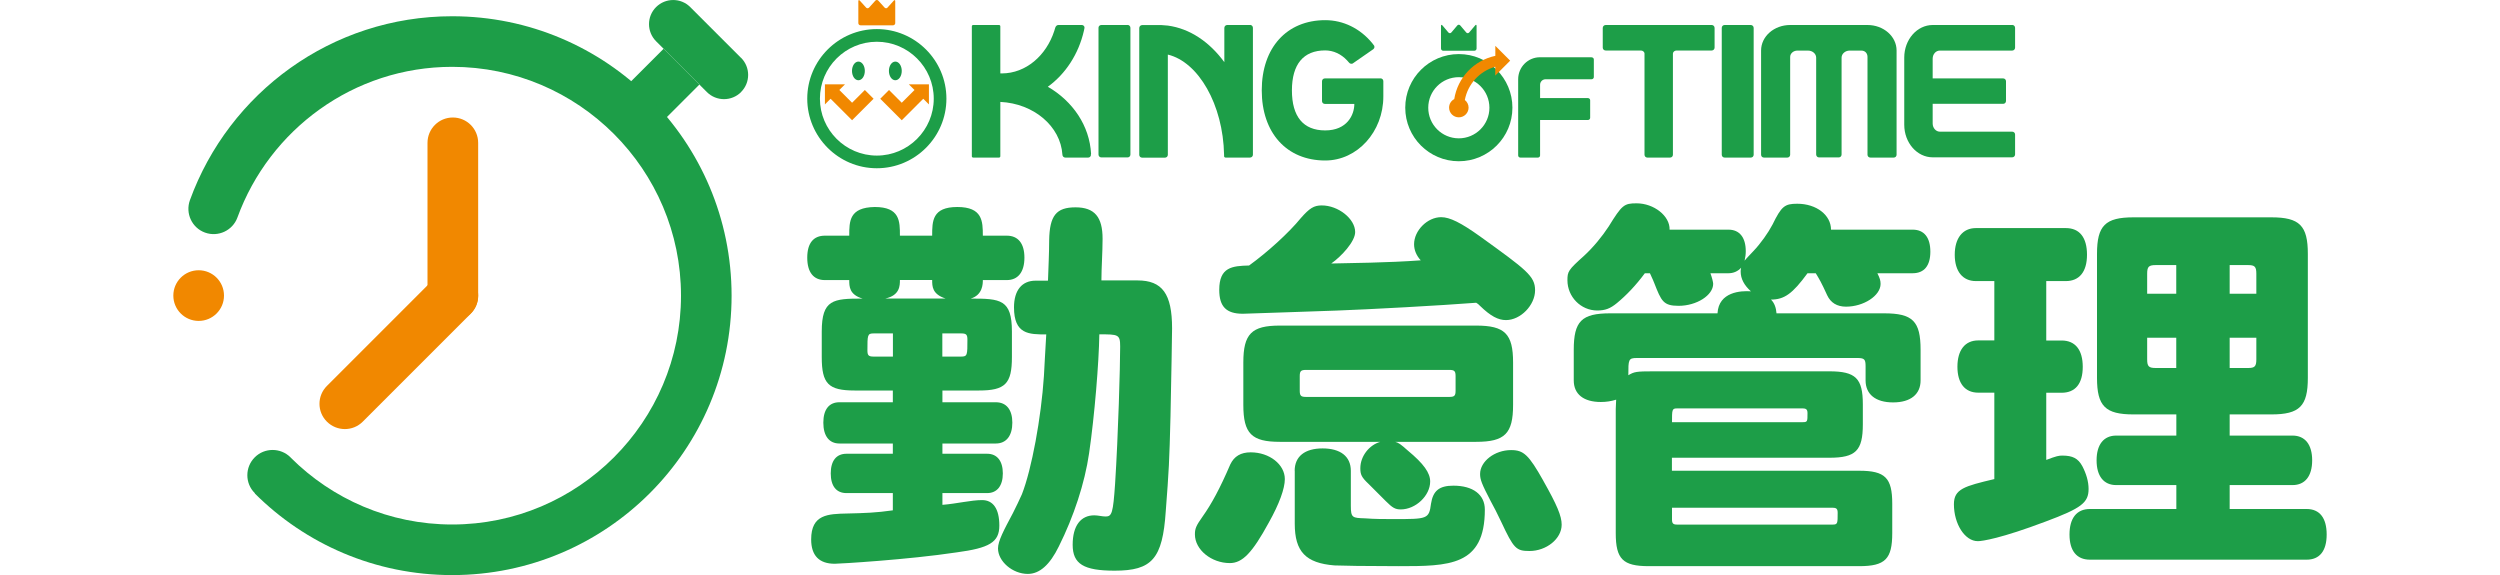
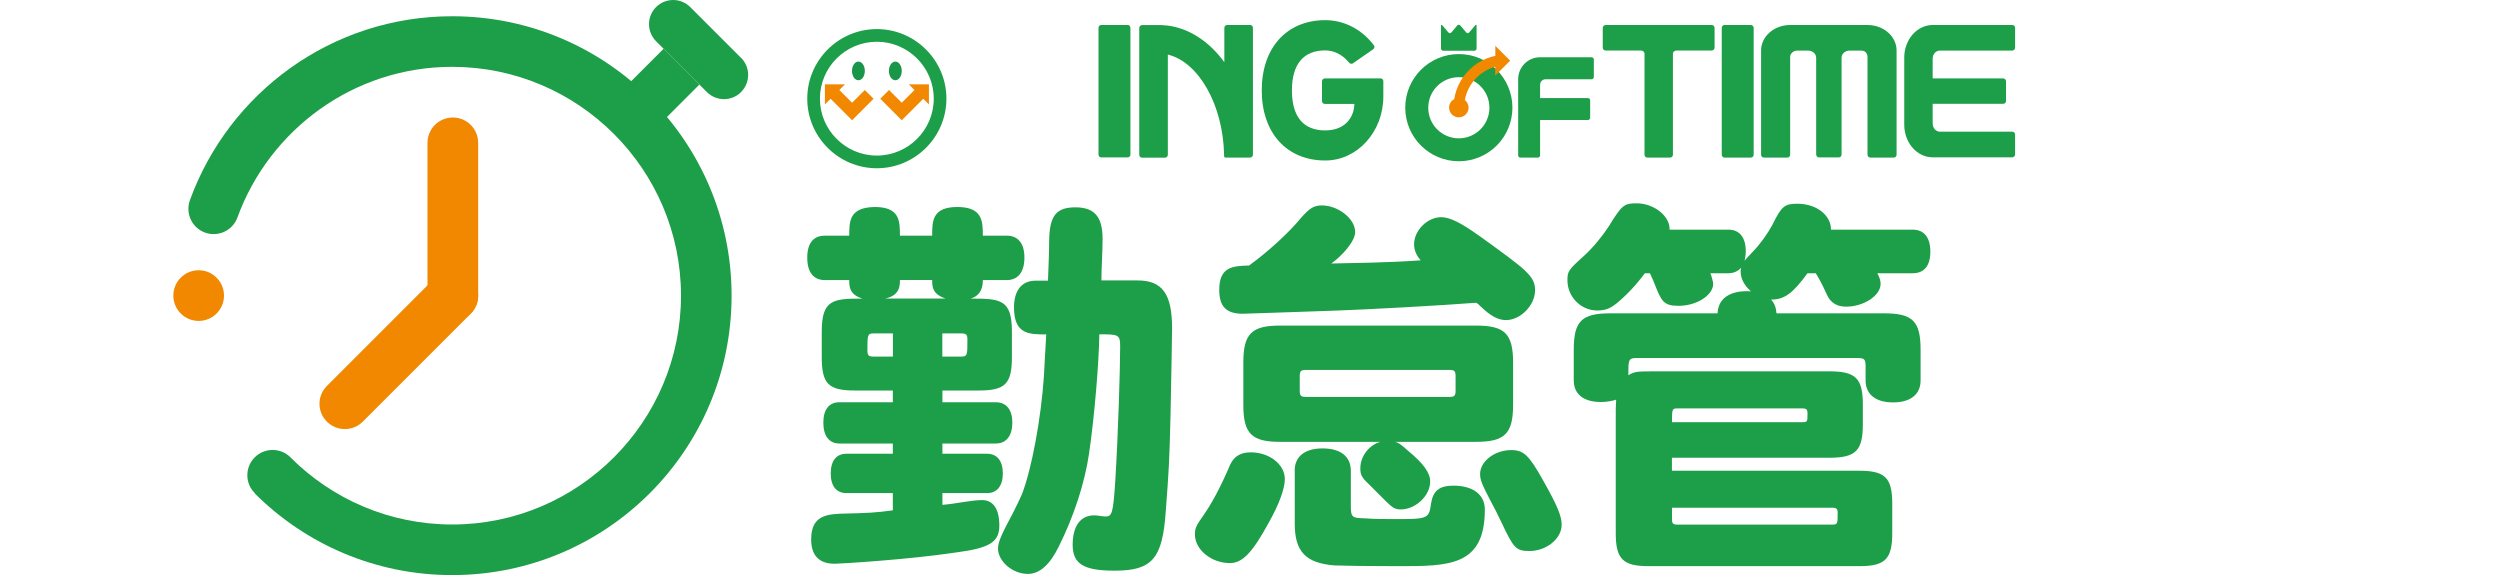
<svg xmlns="http://www.w3.org/2000/svg" id="_レイヤー_1" version="1.1" viewBox="0 0 300 69">
  <defs>
    <style>
      .st0 {
        fill: #1d9e48;
      }

      .st1 {
        fill: #199647;
      }

      .st2 {
        fill: #f18800;
      }
    </style>
  </defs>
  <path class="st0" d="M135.31,3h-3.15c-.19,0-.34.15-.34.32v15.23c0,.19.15.34.34.34h3.15c.19,0,.34-.15.34-.34V3.34c0-.19-.15-.35-.34-.35h0Z" />
  <path class="st0" d="M165.65,9.41h-6.67c-.19,0-.34.15-.34.34v2.38c0,.19.15.34.34.34h3.54c0,1.32-.87,3.18-3.5,3.18s-3.99-1.66-3.99-4.8,1.38-4.8,3.99-4.8c.98,0,1.91.43,2.63,1.2,0,0,.18.19.24.27.06.08.14.12.23.13s.18,0,.26-.07c.08-.06,2.35-1.63,2.42-1.68.07-.06.12-.14.13-.22,0-.09,0-.18-.07-.25-.06-.08-.2-.26-.2-.26-1.44-1.75-3.46-2.75-5.63-2.75-4.63,0-7.62,3.31-7.62,8.42s2.99,8.42,7.62,8.42c3.85,0,6.97-3.45,6.97-7.68v-1.84c0-.19-.15-.34-.34-.34h0Z" />
-   <path class="st0" d="M130.93,18.48c-.17-3.39-2.2-6.34-5.19-8.07,2.12-1.53,3.69-3.92,4.33-6.72,0,0,.04-.16.07-.34.03-.19-.14-.35-.31-.35h-2.82c-.21,0-.33.16-.39.35-.05.19-.1.34-.1.34-.96,2.98-3.41,5.11-6.29,5.12h-.19V3.16c0-.09-.07-.16-.16-.16h-3.1c-.09,0-.16.07-.16.16v15.59c0,.09.07.16.16.16h3.1c.09,0,.16-.07.16-.16v-6.52c4.01.19,7.23,2.92,7.45,6.33h0c0,.2.16.35.35.35h.03-.03,2.74c.17,0,.3-.12.33-.28,0-.02.01-.12,0-.15h.02Z" />
  <path class="st0" d="M149.99,3h-2.73c-.19,0-.34.16-.34.35v4.11c-1.78-2.43-4.13-4.03-6.78-4.39-.25-.03-.5-.05-.76-.06h-2.32c-.19,0-.35.16-.35.35v15.22c0,.19.15.34.35.34h2.73c.19,0,.35-.15.35-.34V6.55c3.68.89,6.63,6,6.75,12.02v.17c0,.09.08.17.18.17h2.92c.2,0,.36-.15.36-.34V3.34c0-.19-.15-.35-.34-.35h-.02Z" />
  <path class="st0" d="M205.4,3h-12.72c-.19,0-.35.16-.35.35v2.37c0,.19.15.34.35.34h4.22c.24,0,.44.17.44.38v12.13c0,.19.15.34.34.34h2.73c.19,0,.34-.15.34-.34V6.44c0-.21.2-.38.44-.38h4.22c.19,0,.34-.16.34-.34v-2.37c0-.19-.15-.35-.34-.35h0Z" />
  <path class="st0" d="M206.94,3h3.15c.19,0,.35.15.35.35v15.22c0,.19-.15.34-.34.34h-3.15c-.19,0-.34-.15-.34-.34V3.34c0-.19.15-.34.34-.34h-.01Z" />
  <path class="st0" d="M224.11,3h-9.29c-1.93,0-3.49,1.37-3.49,3.06h0v12.51c0,.19.15.34.34.34h2.81c.19,0,.34-.15.34-.34V6.83c0-.42.39-.76.87-.76h1.27c.54,0,.98.38.98.85v11.62c0,.19.15.35.34.35h2.37c.19,0,.34-.15.34-.35V6.92c0-.47.44-.85.97-.85h1.39c.48,0,.75.34.75.76v11.74c0,.19.15.34.35.34h2.8c.19,0,.34-.15.34-.34V6.06c0-1.69-1.56-3.06-3.49-3.06h.01Z" />
  <path class="st0" d="M241.46,3h-9.53c-1.89,0-3.42,1.75-3.42,3.9v8.07c0,2.16,1.53,3.91,3.42,3.91h9.53c.19,0,.35-.15.35-.35v-2.39c0-.19-.15-.34-.35-.34h-8.68c-.47,0-.86-.44-.86-.98v-2.36h8.46c.19,0,.34-.15.34-.34v-2.37c0-.19-.15-.34-.34-.34h-8.46v-2.37c0-.54.38-.97.86-.97h8.68c.19,0,.35-.15.35-.35v-2.38c0-.19-.15-.35-.35-.35h0Z" />
  <path class="st0" d="M190.99,6.87h-6.19c-1.45,0-2.62,1.18-2.62,2.64v9.14c0,.15.12.26.26.26h2.11c.15,0,.26-.12.26-.26v-4.25h5.74c.15,0,.27-.12.27-.26v-2.11c0-.14-.12-.26-.27-.26h-5.74v-1.6c0-.36.29-.66.66-.66h5.52c.15,0,.27-.12.27-.27v-2.1c0-.15-.12-.26-.27-.26h0Z" />
  <path class="st0" d="M173.19,6.09h3.73c.15,0,.27-.12.27-.27v-2.71c0-.15-.08-.18-.17-.06l-.72.85c-.1.11-.25.11-.35,0l-.72-.85c-.1-.11-.25-.11-.35,0l-.72.85c-.09.11-.25.11-.35,0l-.72-.85c-.1-.11-.17-.08-.17.06v2.71c0,.15.12.27.27.27h0Z" />
  <path class="st0" d="M175.06,6.49c-3.55,0-6.43,2.88-6.43,6.43s2.88,6.43,6.43,6.43,6.43-2.88,6.43-6.43-2.88-6.43-6.43-6.43ZM175.06,16.6c-2.03,0-3.67-1.64-3.67-3.67s1.64-3.67,3.67-3.67,3.67,1.64,3.67,3.67-1.65,3.67-3.67,3.67Z" />
  <path class="st2" d="M181.23,7.29l-1.79-1.79v1.2c-2.59.56-4.52,2.62-4.93,5.19-.37.2-.62.58-.62,1.02,0,.65.52,1.17,1.17,1.17s1.17-.53,1.17-1.17c0-.37-.18-.7-.45-.91.35-1.9,1.78-3.47,3.65-3.99v1.06l1.79-1.79h0Z" />
-   <path class="st2" d="M106.51.91c-.1.11-.26.11-.36,0l-.75-.83c-.1-.11-.26-.11-.36,0l-.75.83c-.1.11-.26.11-.36,0l-.75-.83c-.1-.11-.18-.08-.18.06v2.64c0,.14.12.26.28.26h3.87c.15,0,.28-.12.28-.26V.14c0-.14-.08-.17-.18-.06l-.75.83h.01Z" />
  <path class="st0" d="M96.87,11.84c0,4.6,3.75,8.35,8.35,8.35s8.35-3.75,8.35-8.35-3.75-8.35-8.35-8.35-8.35,3.75-8.35,8.35ZM98.39,11.84c0-3.77,3.07-6.83,6.83-6.83s6.83,3.07,6.83,6.83-3.07,6.83-6.83,6.83-6.83-3.07-6.83-6.83Z" />
  <path class="st1" d="M106.67,8.51c0,.62.34,1.12.77,1.12s.77-.5.77-1.12-.34-1.12-.77-1.12-.77.5-.77,1.12Z" />
  <path class="st1" d="M103.78,8.51c0,.62-.34,1.12-.77,1.12s-.77-.5-.77-1.12.34-1.12.77-1.12.77.5.77,1.12Z" />
  <path class="st2" d="M102.25,12.33c-.58-.58-1.53-1.53-1.53-1.53l.68-.68h-2.41v2.41l.68-.68,2.58,2.58,2.58-2.58-1.05-1.05s-.95.95-1.53,1.53h0Z" />
  <path class="st2" d="M111.47,10.12h-2.41l.68.68s-.95.95-1.53,1.53c-.58-.58-1.53-1.53-1.53-1.53l-1.05,1.05,2.58,2.58,2.58-2.58.68.68v-2.41Z" />
  <path class="st0" d="M101.91,28.28c0-1.74,0-3.39,3.06-3.44,3.02,0,3.02,1.7,3.02,3.44h3.87c0-1.74,0-3.44,3.02-3.44s3.06,1.7,3.06,3.44h2.87c1.37,0,2.12.94,2.12,2.64s-.75,2.69-2.12,2.69h-2.87c0,.42,0,1.79-1.46,2.22,3.58,0,4.95.09,4.95,3.96v3.06c0,3.2-.8,4.01-3.96,4.01h-4.38v1.41h6.41c1.27,0,1.98.9,1.98,2.45s-.71,2.5-1.98,2.5h-6.41v1.23h5.37c1.18,0,1.88.85,1.88,2.36s-.71,2.36-1.88,2.36h-5.37v1.41c1.74-.14,3.44-.57,4.76-.57s2.07,1.04,2.07,3.06-1.23,2.69-5.09,3.21c-5.89.89-14.14,1.37-14.66,1.37-1.88,0-2.83-.99-2.83-2.92,0-3.02,2.03-3.06,4.33-3.11,2.12-.05,3.44-.09,5.47-.38v-2.07h-5.56c-1.23,0-1.89-.85-1.89-2.36s.66-2.36,1.89-2.36h5.56v-1.23h-6.41c-1.22,0-1.93-.89-1.93-2.5s.71-2.45,1.93-2.45h6.41v-1.41h-4.57c-3.16,0-3.96-.8-3.96-4.01v-3.06c0-3.86,1.37-3.96,4.9-3.96-1.6-.47-1.6-1.46-1.6-2.22h-2.92c-1.37,0-2.12-.94-2.12-2.69s.75-2.64,2.12-2.64h2.92ZM107.15,40.01h-2.31c-.75,0-.75.19-.75,2.03,0,.61.14.75.75.75h2.31v-2.78ZM113.46,35.82c-1.6-.52-1.6-1.46-1.6-2.22h-3.87c0,.66,0,1.84-1.74,2.22h7.21ZM113.08,40.01v2.78h2.26c.75,0,.75-.19.75-2.03,0-.61-.14-.75-.75-.75h-2.26ZM125.76,33.65c.05-1.46.14-3.39.14-4.81.05-2.97.85-3.96,3.16-3.96s3.25,1.18,3.25,3.77c0,1.65-.14,3.49-.14,5h4.33c2.97,0,4.15,1.6,4.15,5.75,0,1.32-.09,5.18-.19,10.56-.14,5.51-.19,6.46-.57,11.4-.38,5.7-1.65,7.12-6.13,7.12-3.72,0-5.04-.8-5.04-3.11s.99-3.53,2.59-3.53c.47,0,.94.14,1.37.14.75,0,.89-.42,1.13-3.91.38-5.89.61-14.18.61-16.49,0-1.46-.23-1.46-2.5-1.46-.05,3.39-.57,9.76-1.23,14.28-.52,3.58-1.84,7.59-3.63,11.17-1.08,2.21-2.31,3.3-3.72,3.3-1.84,0-3.58-1.51-3.58-3.06,0-.89.71-2.21,1.79-4.24.42-.85.75-1.51,1.08-2.26,1.18-3.02,2.31-9.19,2.64-14.18.05-1.27.19-3.2.28-5-2.07,0-3.87,0-3.87-3.25,0-2.03.94-3.2,2.59-3.2h1.46l.03-.03Z" />
  <path class="st0" d="M154.18,57.49c0,1.13-.66,2.97-1.93,5.23-1.98,3.63-3.16,4.85-4.67,4.85-2.21,0-4.19-1.6-4.19-3.44,0-.71.14-1.04.94-2.17,1.04-1.46,2.07-3.35,3.3-6.22.47-.99,1.27-1.46,2.45-1.46,2.26,0,4.1,1.46,4.1,3.21h0ZM149.89,31.86c2.21-1.6,4.76-3.91,6.22-5.7,1.04-1.18,1.56-1.51,2.5-1.51,1.98,0,4.01,1.6,4.01,3.2,0,1.13-1.65,2.92-2.87,3.77,2.07-.05,6.83-.09,10.74-.38-.52-.57-.8-1.23-.8-1.93,0-1.65,1.6-3.25,3.25-3.25,1.04,0,2.36.66,4.67,2.31,5.56,4.01,6.6,4.76,6.6,6.46,0,1.79-1.74,3.58-3.49,3.58-.94,0-1.84-.47-3.11-1.7-.19-.19-.28-.28-.47-.38-4.24.33-12.87.8-16.78.94-1.79.05-10.65.38-11.22.38-1.98,0-2.83-.85-2.83-2.87,0-2.73,1.56-2.87,3.58-2.92h0ZM167.42,53.02c.38.09.66.28,1.51,1.04,1.93,1.6,2.69,2.69,2.69,3.72,0,1.7-1.74,3.35-3.53,3.35-.66,0-.99-.19-1.79-.99l-2.07-2.07c-.85-.8-.99-1.13-.99-1.89,0-1.41,1.04-2.78,2.4-3.16h-12.06c-3.39,0-4.38-.99-4.38-4.43v-5.09c0-3.44.99-4.43,4.38-4.43h23.56c3.44,0,4.43.99,4.43,4.43v5.09c0,3.44-.99,4.43-4.43,4.43h-9.72ZM155.36,56.5c0-1.74,1.23-2.69,3.35-2.69s3.39.94,3.39,2.69v4.19c0,1.46.19,1.46,1.7,1.51,1.18.09,2.26.09,3.44.09,4.05,0,4.24,0,4.48-1.84.24-1.56.99-2.17,2.69-2.17,2.36,0,3.77,1.08,3.77,2.87,0,6.79-4.29,6.79-10.37,6.79-3.91,0-6.83-.05-7.68-.09-3.44-.28-4.76-1.65-4.76-5v-6.36h-.01ZM156.72,44.39c-.61,0-.75.14-.75.75v1.74c0,.61.14.75.75.75h17.2c.61,0,.75-.14.75-.75v-1.74c0-.61-.14-.75-.75-.75h-17.2ZM185.19,57.68c1.65,2.92,2.21,4.24,2.21,5.28,0,1.7-1.84,3.16-3.86,3.16-1.6,0-1.89-.28-3.39-3.49-.47-.99-.9-1.84-1.27-2.5-1.08-2.07-1.27-2.59-1.27-3.25,0-1.51,1.74-2.87,3.72-2.87,1.51,0,2.12.57,3.87,3.68h0Z" />
  <path class="st0" d="M225.29,32.8c.28.57.38.85.38,1.27,0,1.41-2.03,2.73-4.15,2.73-1.08,0-1.84-.47-2.26-1.37-.71-1.56-.94-1.93-1.37-2.64h-.99c-1.79,2.45-2.78,3.16-4.38,3.16.42.42.61.99.66,1.65h12.91c3.44,0,4.38.94,4.38,4.38v3.67c0,1.65-1.18,2.64-3.3,2.64s-3.3-.99-3.3-2.64v-1.7c0-.85-.14-.99-1.04-.99h-26.39c-1.04,0-1.04.19-1.04,2.07.71-.42.94-.47,3.02-.47h21.11c3.16,0,4.01.85,4.01,3.96v2.4c0,3.16-.85,4.01-4.01,4.01h-18.9v1.56h22.48c3.11,0,3.96.85,3.96,3.96v3.53c0,3.11-.85,3.96-3.96,3.96h-25.26c-3.11,0-3.96-.85-3.96-3.96v-14.89c0-.42.05-.8.05-1.13-.61.19-1.18.28-1.84.28-2.07,0-3.25-.94-3.25-2.59v-3.67c0-3.44.94-4.38,4.38-4.38h12.87c.14-2.59,2.83-2.73,4.01-2.64-.8-.71-1.23-1.51-1.23-2.36,0-.09,0-.23.05-.47-.38.42-.9.66-1.51.66h-2.17c.19.52.33,1.08.33,1.27,0,1.37-1.98,2.64-4.15,2.64-1.84,0-2.07-.57-2.92-2.73-.05-.14-.19-.47-.52-1.18h-.61c-1.08,1.46-2.21,2.64-3.35,3.58-.8.66-1.41.89-2.36.89-1.98,0-3.58-1.65-3.58-3.63,0-1.04.09-1.23,1.98-2.92,1.13-1.04,2.17-2.31,2.97-3.53,1.6-2.59,1.84-2.78,3.35-2.78,2.07,0,4.01,1.51,3.96,3.16h7.07c1.32,0,2.07.94,2.07,2.59,0,.38-.05.71-.14,1.13.14-.19.24-.28,1.04-1.13.9-.94,1.79-2.21,2.31-3.2,1.08-2.21,1.46-2.5,2.97-2.5,2.31,0,4.05,1.37,4.05,3.11h9.8c1.37,0,2.12.94,2.12,2.64s-.75,2.59-2.12,2.59h-4.24,0ZM201.21,49.01c-.57,0-.57.19-.57,1.65h15.69c.57,0,.57-.09.57-1.08,0-.42-.14-.57-.57-.57h-15.13.01ZM200.64,60.93v1.41c0,.47.14.61.61.61h18.66c.61,0,.61-.14.61-1.41,0-.47-.14-.61-.61-.61h-19.28,0Z" />
-   <path class="st0" d="M245.55,33.74v7.12h1.84c1.65,0,2.54,1.13,2.54,3.16s-.89,3.11-2.54,3.11h-1.84v8.06c1.23-.47,1.51-.52,1.93-.52,1.23,0,1.89.33,2.4,1.27.47.9.75,1.84.75,2.73,0,1.65-.85,2.31-5.14,3.91-5.37,2.03-7.63,2.36-8.15,2.36-1.56,0-2.87-2.07-2.87-4.43,0-1.84,1.27-2.17,4.85-3.02v-10.37h-1.93c-1.6,0-2.5-1.13-2.5-3.11s.9-3.16,2.5-3.16h1.93v-7.12h-2.21c-1.6,0-2.54-1.18-2.54-3.16s.94-3.2,2.54-3.2h10.79c1.65,0,2.54,1.13,2.54,3.2s-.94,3.16-2.54,3.16h-2.36.01ZM267.56,61.08h9.24c1.56,0,2.4,1.08,2.4,3.06s-.85,3.02-2.4,3.02h-26.01c-1.6,0-2.45-1.08-2.45-3.02s.85-3.06,2.45-3.06h10.37v-2.87h-7.21c-1.51,0-2.36-1.08-2.36-2.97s.85-2.97,2.36-2.97h7.21v-2.54h-5.14c-3.39,0-4.38-.99-4.38-4.38v-14.89c0-3.39.99-4.38,4.38-4.38h16.54c3.39,0,4.38.99,4.38,4.38v14.89c0,3.39-.99,4.38-4.38,4.38h-5v2.54h7.54c1.51,0,2.36,1.08,2.36,2.97s-.85,2.97-2.36,2.97h-7.54v2.87h0ZM261.15,35.25v-3.44h-2.45c-.85,0-1.04.19-1.04,1.04v2.4h3.49,0ZM261.15,40.53h-3.49v2.59c0,.85.19,1.04,1.04,1.04h2.45v-3.63h0ZM267.56,35.25h3.2v-2.4c0-.85-.19-1.04-.99-1.04h-2.21v3.44h0ZM267.56,40.53v3.63h2.21c.8,0,.99-.19.99-1.04v-2.59h-3.2Z" />
  <path class="st0" d="M88.93,11.04c1.13-1.13,1.13-2.97,0-4.1,0,0-.01,0-.02-.01l-6.08-6.08c-1.13-1.13-2.96-1.13-4.1,0-1.13,1.13-1.13,2.96,0,4.1l6.1,6.1c1.13,1.13,2.97,1.13,4.1,0h0Z" />
  <circle class="st2" cx="23.84" cy="35.47" r="3.04" />
  <path class="st2" d="M54.34,14.1c-1.68,0-3.04,1.36-3.04,3.04v18.33c0,1.68,1.36,3.04,3.04,3.04s3.04-1.36,3.04-3.04v-18.33c0-1.68-1.36-3.04-3.04-3.04Z" />
  <path class="st2" d="M56.48,33.35c-1.19-1.19-3.11-1.19-4.29,0l-12.96,12.96c-1.19,1.19-1.19,3.11,0,4.29s3.11,1.19,4.3,0l12.96-12.96c1.19-1.19,1.19-3.11,0-4.29h0Z" />
  <rect class="st0" x="74.43" y="8.01" width="8.61" height="6.07" transform="translate(15.25 58.91) rotate(-45)" />
  <path class="st0" d="M54.26,1.95c-14.48,0-26.79,9.2-31.47,22.07-.57,1.58.24,3.32,1.81,3.89,1.57.57,3.32-.24,3.89-1.81h0c3.84-10.53,13.93-18.08,25.77-18.08,15.14,0,27.46,12.32,27.46,27.46s-12.32,27.46-27.46,27.46c-7.55,0-14.39-3.06-19.36-8.01-.02-.02-.02-.04-.04-.05-1.19-1.18-3.11-1.18-4.29,0s-1.19,3.11,0,4.29c0,0,.02,0,.02.02l-.02.02c6.07,6.06,14.44,9.8,23.69,9.8,18.52,0,33.53-15.01,33.53-33.53S72.78,1.95,54.26,1.95Z" />
</svg>